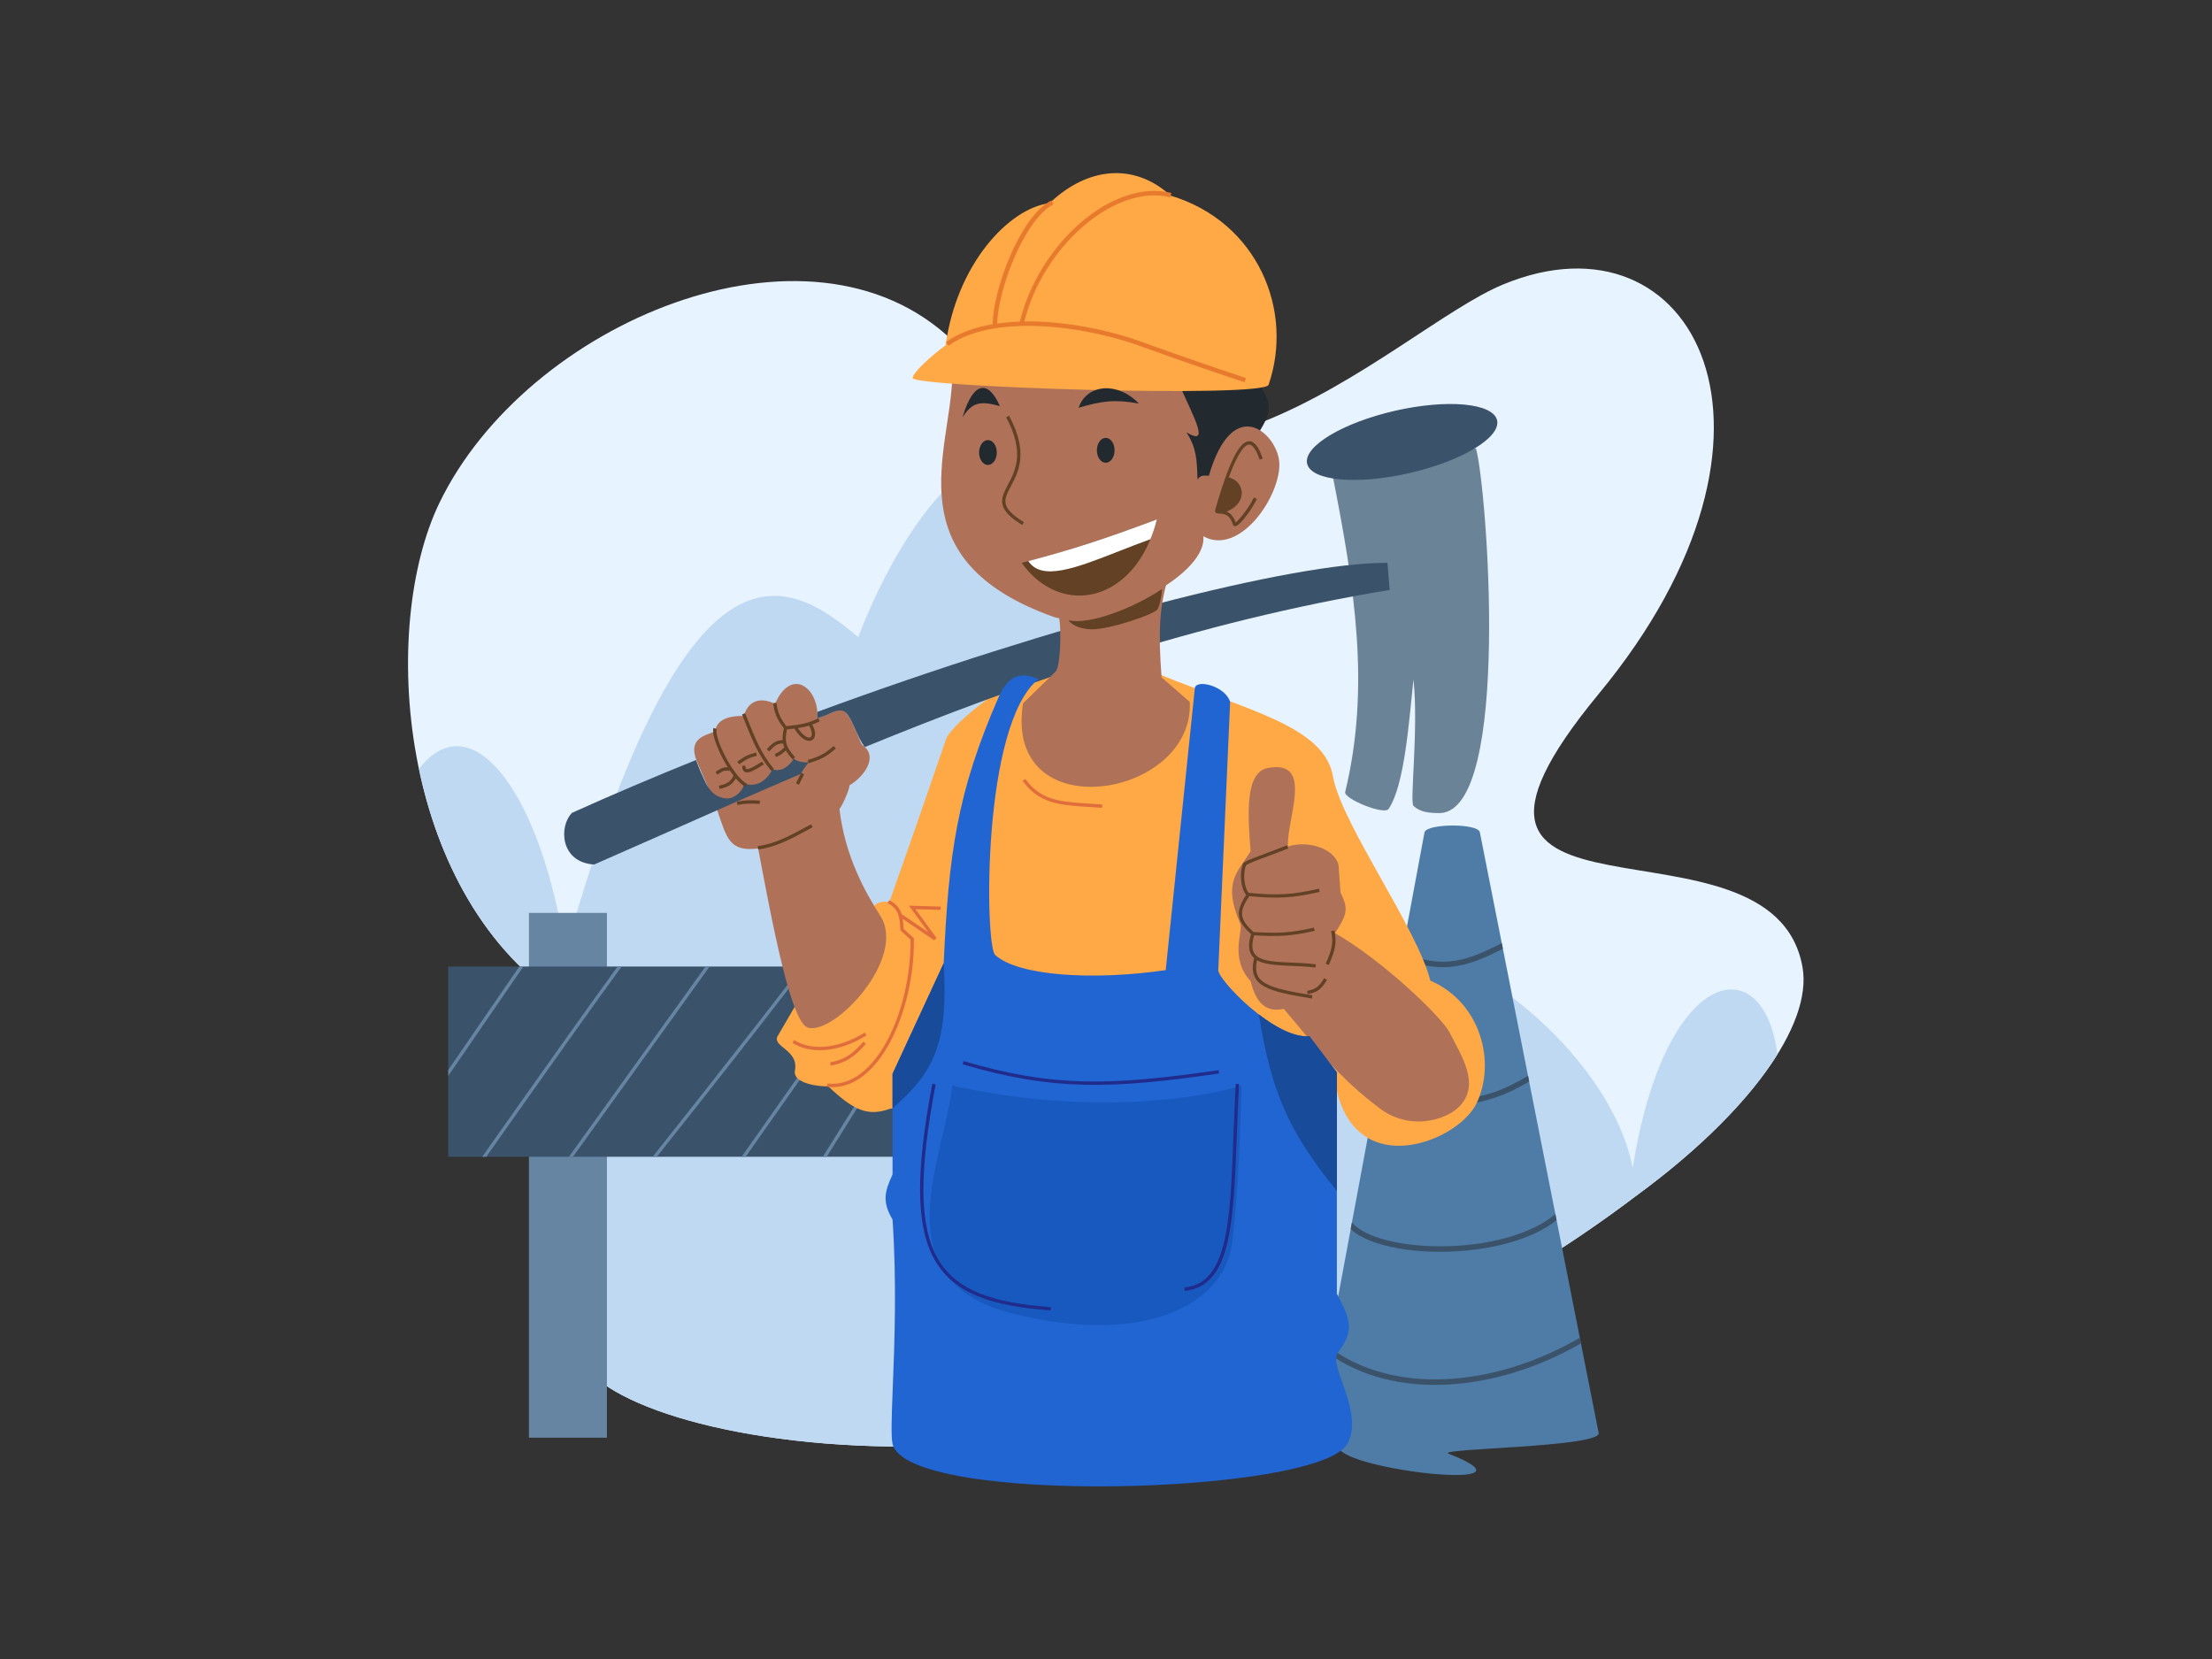
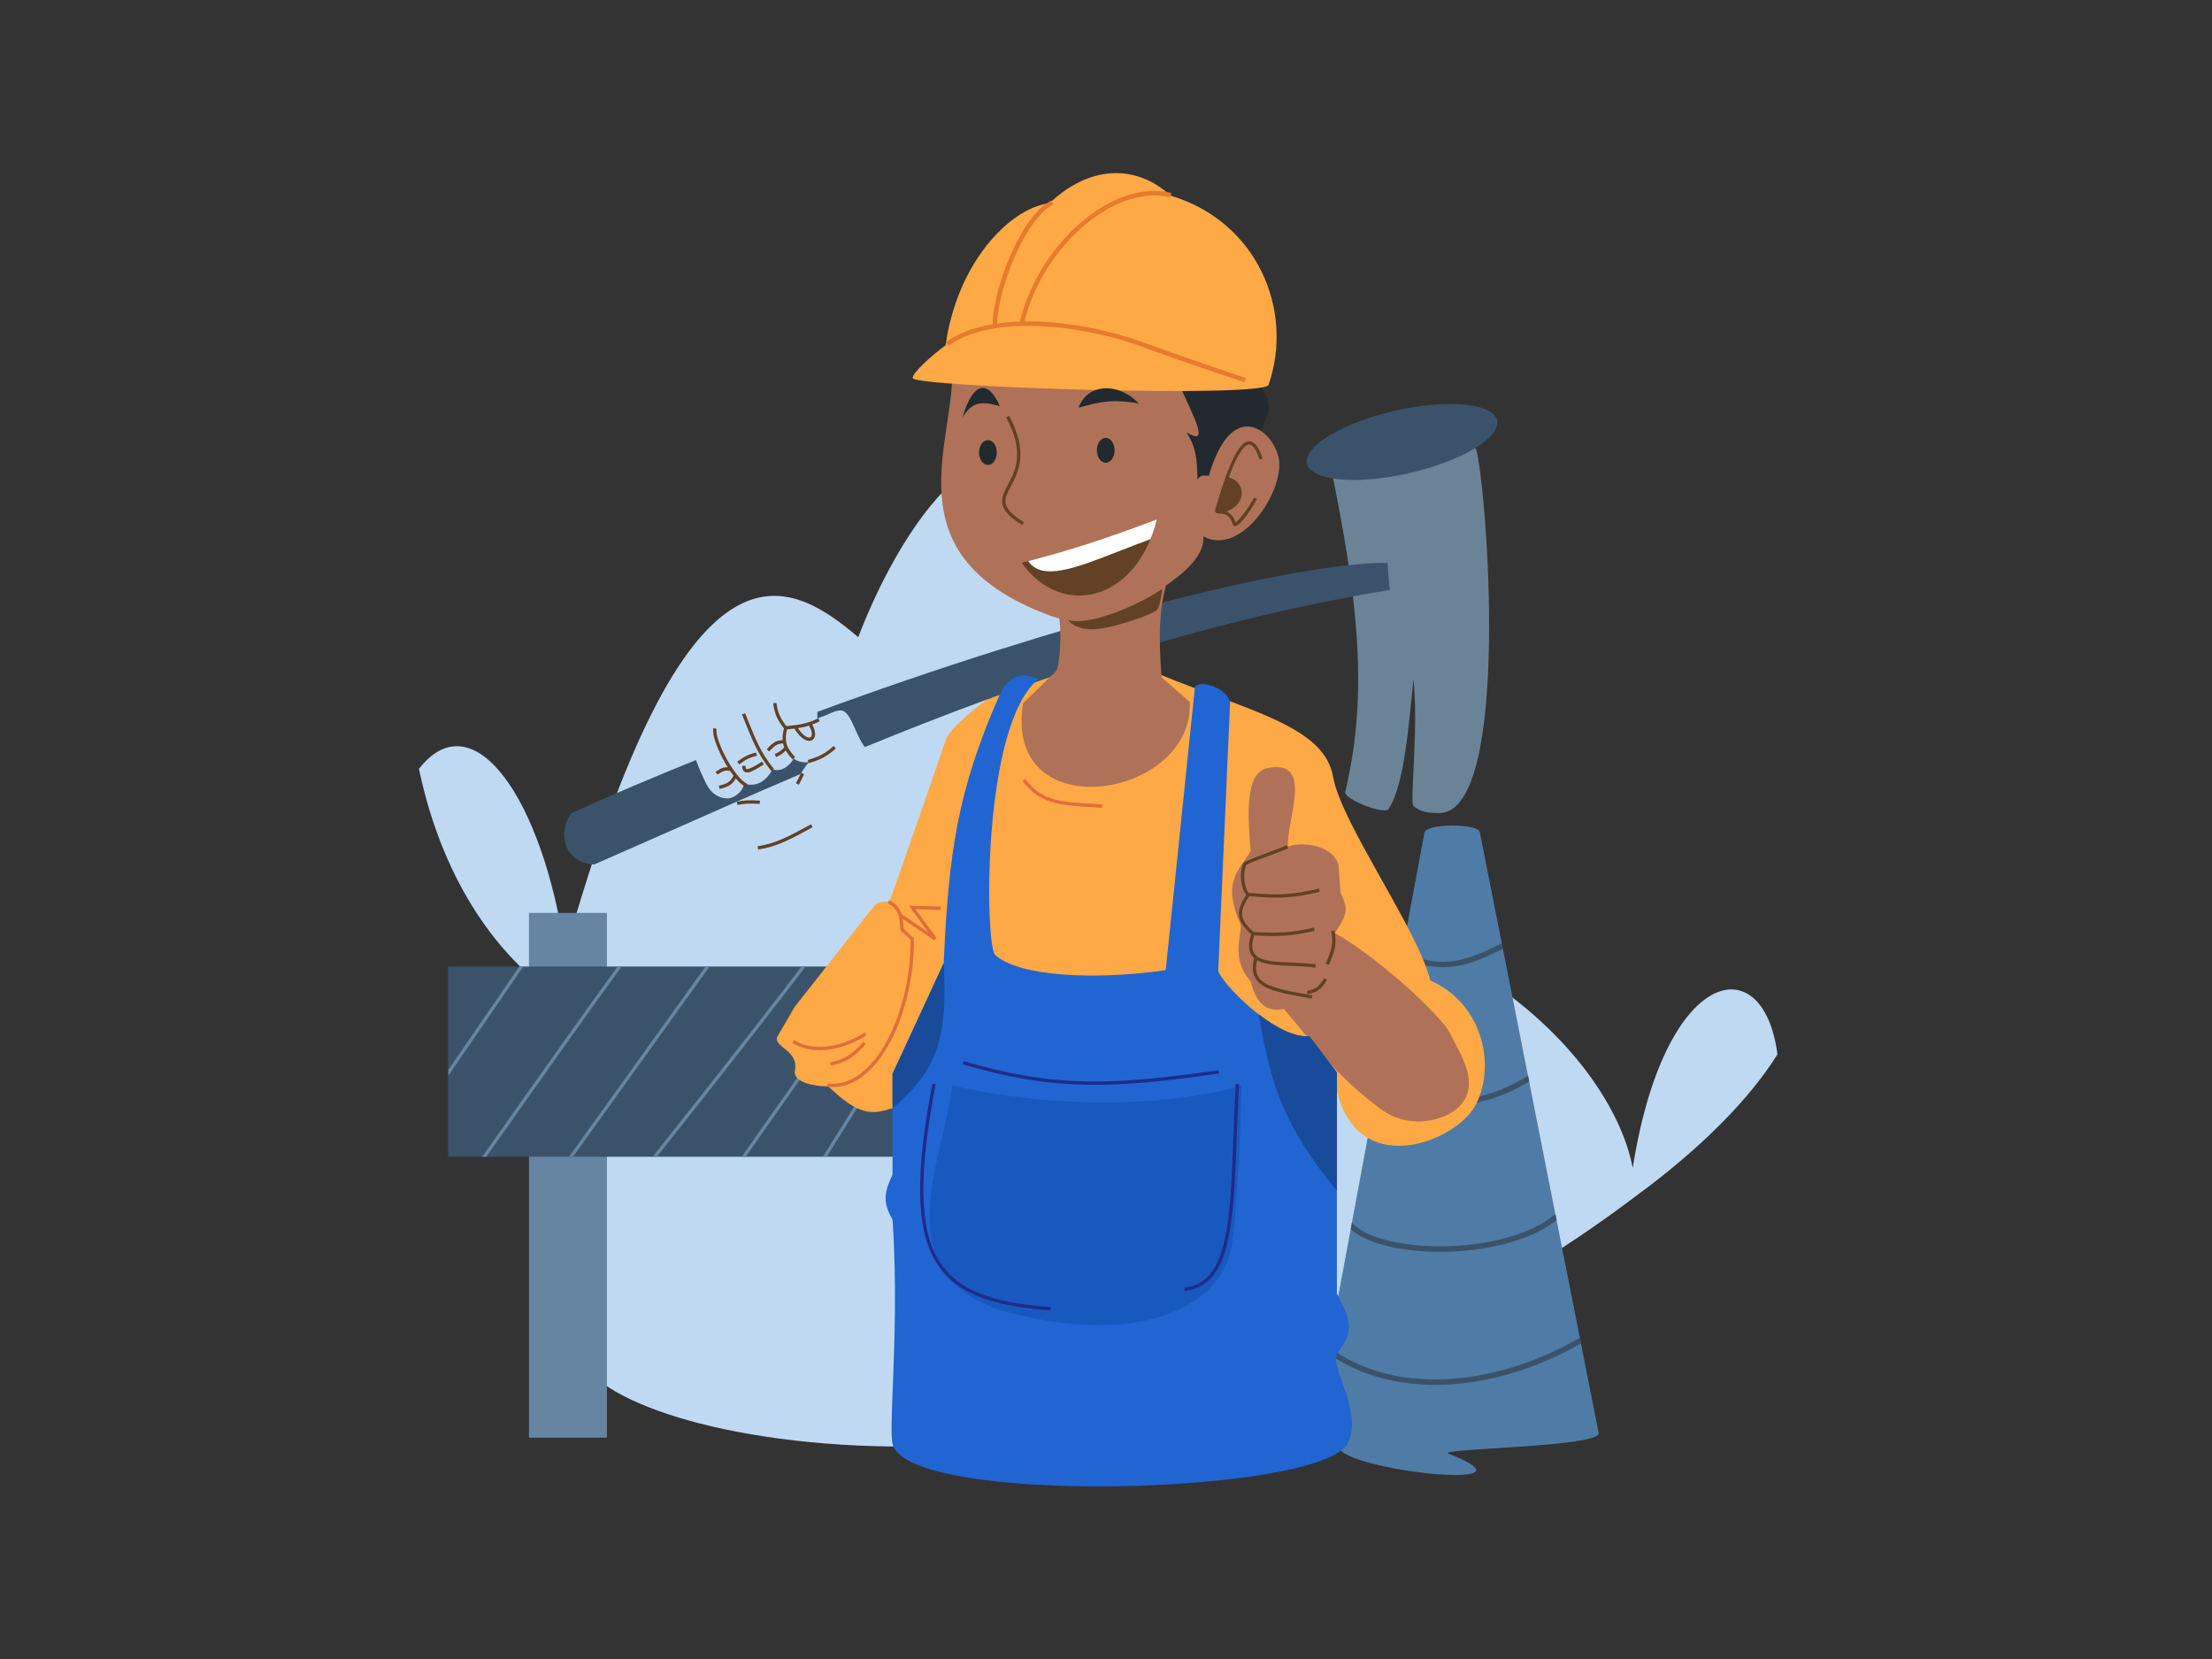
<svg xmlns="http://www.w3.org/2000/svg" version="1.1" id="Layer_1" x="0px" y="0px" viewBox="0 0 4000 3000" style="enable-background:new 0 0 4000 3000;" xml:space="preserve">
  <rect x="0" y="0" width="4000" height="3000" fill="#333333" stroke="none" />
  <style type="text/css">
	.st0{fill:#E7F3FF;}
	.st1{fill:#BFD9F3;}
	.st2{fill:#4F7CA6;}
	.st3{fill:#3B536A;}
	.st4{fill:#6585A3;}
	.st5{fill-rule:evenodd;clip-rule:evenodd;fill:#6585A3;}
	.st6{fill:#FEA945;}
	.st7{fill:#6B8397;}
	.st8{fill:#AF7258;}
	.st9{fill-rule:evenodd;clip-rule:evenodd;fill:#3B536A;}
	.st10{fill:#22292F;}
	.st11{fill-rule:evenodd;clip-rule:evenodd;fill:#E77A2C;}
	.st12{fill:#2165D2;}
	.st13{fill:#624124;}
	.st14{fill-rule:evenodd;clip-rule:evenodd;fill:#624124;}
	.st15{fill:#FFFFFF;}
	.st16{fill:#194B9B;}
	.st17{fill-rule:evenodd;clip-rule:evenodd;fill:#194B9B;}
	.st18{fill-rule:evenodd;clip-rule:evenodd;fill:#E06D3C;}
	.st19{fill:#1859BF;}
	.st20{fill-rule:evenodd;clip-rule:evenodd;fill:#202B8B;}
</style>
  <g>
-     <path class="st0" d="M1037.7,1926.6c-14.2,110.3-44,459.3,21.8,545.7c116,159.5,1068.2,319.4,1898.8-309.6   c201.2-147,319.9-308.2,301.2-413.8c-54-305.9-758.7-21.7-368.1-494.6c390.6-472.9,171.5-882.5-173-740   c-205.4,85-623.8,544.8-996.5,101c-259-247-770.2-32-927.5,294.5c-108.2,224.5-74,697.5,215.5,895   C1101.9,1895.5,1047.8,1847.9,1037.7,1926.6z" />
    <path class="st1" d="M1059.5,2472.3c-65.9-86.4-36-435.3-21.8-545.7c3.6-28.3,12.9-40.2,19.1-48.2c11-14.2,12.1-15.5-46.8-73.7   c-138.3-94.3-218.3-251.5-252.4-414.4c97.9-125.4,223.6,52.4,264.4,331.9c220-780.5,400-680,530-570c130-340.5,450-660.5,400,450   c640.5-40,960.5,299.5,1000.5,510c57.1-363.7,236.1-402.2,261.7-205.6c-50.5,81.1-139.4,170.9-255.8,256.1   C2127.7,2791.6,1175.5,2631.8,1059.5,2472.3z" />
    <path class="st2" d="M2576,1504.8c6-16,96.5-16,100,0l215,1087c0,25.5-296.5,27.3-271.5,37c181,70.5-187.5,30.5-199-11.5l-23.5-150   L2576,1504.8z" />
    <path class="st3" d="M2442.5,2222.7l2.2-12.1c9.6,11.2,26.5,20.9,49.3,28.2c30,9.6,68.6,14.8,109.5,14.9   c40.8,0.1,83.6-5,121.9-15.7c34.6-9.7,65.1-23.8,87.2-42.6l2.2,11.1c-23.1,18.3-53.4,31.8-86.7,41.1c-39.3,11-83,16.1-124.6,16.1   c-41.6-0.1-81.3-5.3-112.6-15.4C2471.2,2242,2454.2,2233.5,2442.5,2222.7z" />
    <path class="st3" d="M2400.9,2446.4l2-10.9c115.7,87.3,298.3,73.9,453.9-16.5l2,10.4C2703.6,2518.4,2520.4,2533.2,2400.9,2446.4z" />
    <path class="st3" d="M2763.2,1945.3l2.1,10.4c-22.8,13.5-41.4,22.2-59.4,28.4c-22.7,7.9-44.1,11.7-71,16.5l-1.8-9.8   c27-4.8,47.7-8.5,69.5-16.1C2720.6,1968.5,2739.4,1959.6,2763.2,1945.3z" />
    <path class="st3" d="M2715.7,1705.5l2,10.2c-31.2,15.8-57.3,27.1-83.9,31.4c-30.1,4.9-60.4,1-99.1-14.2l3.6-9.3   c37.6,14.7,66,18.2,93.9,13.6C2658,1733,2683.6,1721.9,2715.7,1705.5z" />
    <path class="st4" d="M956.5,1650.8h141v949h-141V1650.8z" />
    <path class="st3" d="M810.5,1747.8h1106v344h-1106V1747.8z" />
    <path class="st5" d="M1275.8,1747.8h7.4l-247,344h-7.4L1275.8,1747.8z M1116.8,1747.8h7.4c-22.9,31.3-56.2,77.7-92.7,129   c-51.3,72.1-108.8,153.5-152.2,215H872c43.6-61.9,102.3-145.1,154.6-218.5C1061.7,1824,1093.9,1779.1,1116.8,1747.8z M939.1,1747.8   h7.3l-135.8,197.6v-10.6L939.1,1747.8z M1180.2,2091.8c55.6-70,126.4-159.7,187.5-238.1c30.7-39.5,59-76.1,81.6-105.9h7.5   c-23.1,30.5-52.4,68.5-84.4,109.6c-60,77.1-129.4,165-184.6,234.4H1180.2z M1348.4,2091.8h-7.3l242.1-344h7.3L1348.4,2091.8z    M1495,2091.8h-7.1c29.9-47.6,67-107,99-158.9c19.9-32.3,37.8-61.7,50.7-83.5c6.5-10.9,11.7-19.9,15.2-26.4   c1.8-3.2,3.2-5.8,4.1-7.7c0.5-1,0.8-1.7,1-2.2c0.1-0.3,0.2-0.4,0.2-0.5l0,0v0c0,0,0,0.2,0,0.3h6c0,0.5-0.1,1-0.2,1.3   c-0.1,0.4-0.2,0.7-0.4,1.1c-0.3,0.7-0.7,1.6-1.2,2.6c-1,2-2.4,4.7-4.2,8c-3.6,6.6-8.9,15.6-15.3,26.6   c-12.9,21.8-30.9,51.3-50.8,83.6C1560.7,1986.8,1524.5,2044.7,1495,2091.8z M1658.1,1812.4   C1658.1,1812.4,1658.1,1812.4,1658.1,1812.4C1658.1,1812.4,1658.1,1812.4,1658.1,1812.4z" />
    <path class="st6" d="M2411,1406.8c-14-93.5-153-121.1-316-188l-202-9c-43-0.6-171.5,95.5-182.5,127.5   c-3.8,10.9-52,152.5-102.5,294.5c-5.5-3-21.5-1-27,6l-144,183l-30,51.5c-13.5,20.5,38,25,30.5,63.5c-4.7,24.2,46,29.5,60,28.5   c46,43.1,70.9,55.5,112.5,40.5l801-76.5c15,219,223,141.6,259,67c35.7-74.1,8-182.5-83.5-222   C2563.5,1680.3,2428,1492.7,2411,1406.8z" />
    <path class="st7" d="M2669,810.8l-260.5,42.5c42.2,212.3,69.5,390.5,24,579c-2.9,12,70.5,42.2,78.5,30.5c29.2-42.9,37-160.5,45-234   c9.5,88.5-7.1,222,0,228.5c12.5,11.5,27.5,13,49,13C2733.1,1462.3,2689,881.3,2669,810.8z" />
    <path class="st3" d="M2707.2,760c7.1,31.1-64.1,73.9-158.9,95.6c-94.9,21.6-177.5,14-184.6-17.2c-7.1-31.1,64.1-73.9,158.9-95.6   C2617.4,721.2,2700.1,728.9,2707.2,760z" />
-     <path class="st8" d="M1461,1858.3c48,14,179.5-126,131-202c-26.5-41.5-64-107.1-74-193.5c3.3-2.9,16.5-30,18.5-43   c23-13,54.2-50.7,23-72.5c-6-4.2-24.9-76.9-46-62.5l-35.5,14.5c4-54-46.5-95-76.5-26.5c-26.5-13-48.5-6-56.5,22   c-16-1-49.4,2.2-51.5,27.5c-15.5,7.5-50.9,11.1-33.5,54c12,29.5,26.6,59,37,89c17.5,50.5,21.8,75.5,74,69   C1397.3,1674.7,1430.7,1849.4,1461,1858.3z" />
    <path class="st9" d="M1034.5,1469.8c-24.5,24.5-21.5,89.9,40,93.5c42.6-18.6,86.7-38.2,132.3-58.3c76.5-33.9,157-69.6,241.2-105.5   c4.8-8.6,8.1-13.4,15.5-22.1c-7.8,3.6-26-1.7-28-6c-7.8,14.4-24,25.5-38.5,19.5c-10.5,21.2-30.5,34-51.5,25.5   c-1.3,14.1-17,27.5-31,27.5c-32.5-2.2-39-32-47.5-48c-1.5-3.9-6.9-17.2-8.5-21.5C1182.6,1405,1106.8,1437.2,1034.5,1469.8z    M1478,1287.3v12c3.5-1.5,11.3-4.2,15.5-6c14.8-6.2,26.6-13.3,36-4.5c5.5,5.2,10.5,15.1,15.9,27.3c5.4,12.5,11.3,25.9,18.6,34.8   c281.8-115.5,601.1-226.9,949-284.1l-4-49C2337.8,1016.7,1910.8,1127.8,1478,1287.3z" />
    <path class="st8" d="M2100.5,1224.8c-6.2-82.2-4.2-127.3,12-180.5c-61,18.7-186.1,57.7-198.5,64.5c7,35.2,2.5,96-4.5,105l-59.5,58   c-36.5,229,310,172.5,301.5-2.5L2100.5,1224.8z" />
    <path class="st10" d="M2273,786.8c33.9-49.2,21.4-63.8,4-92l-162.5-14c22,100.4,33,197,62,205.5L2273,786.8z" />
    <path class="st8" d="M1904.5,1115.3c-287-103-186-297-182.5-433.5l412,17c27.1,60.4,53.8,108.4,11.5,83c18,28.1,18.9,48.6,20,85.5   c4.7-7.8,10.1-7.9,20.5-7c44.5-153,126.5-73.4,127.5-21.5c1.2,59.8-71.9,167.1-137.5,131C2183.5,1045.8,1976,1140.9,1904.5,1115.3z   " />
    <path class="st6" d="M1898,367.3c-74.9,9.7-168,111.5-188,257c-27.5,20.1-61.3,51.5-59.5,59.5c3.7,16,635.1,36.5,643.5,12   c46.5-135-20.5-295-177-342C2051.9,294.4,1968,300.8,1898,367.3z" />
    <path class="st11" d="M1844.3,581.6c-14.1,0.5-27.9,1.6-41.2,3.5c1.1-30.9,12.8-76.5,30.8-118.5c9.5-22,20.6-42.9,32.7-60   c12.2-17.2,25.2-30.2,38.2-37.1l-3.7-7.1c-14.7,7.7-28.6,21.9-41.1,39.5c-12.5,17.7-23.9,39.1-33.6,61.5   c-18.5,43.1-30.7,90.5-31.5,122.9c-32.2,5.5-61.4,15.8-84.4,32.4l4.7,6.5c22.4-16.3,51.5-26.4,84.3-31.6c15.3-2.4,31.4-3.8,48-4.2   c73.4-1.8,154.6,14.7,214,36.3c81.6,29.6,160.1,56,189.1,65.5l2.5-7.6c-29-9.5-107.3-35.9-188.9-65.5   c-58.8-21.3-138.6-37.9-211.8-36.9c16.8-67.4,57.2-129.3,105.9-171.5c50-43.4,108.1-65.5,158-53l1.9-7.8   c-53.5-13.4-114.2,10.4-165.2,54.7C1902.9,447.5,1861.2,511.6,1844.3,581.6z" />
    <path class="st12" d="M2203,1754.3l21.5-485c-9-29.5-64-42.5-64-23.5l-52.5,508.5c-129.2,18.9-266.5,11.1-308.5-27.5   c-18.5-17-24.3-415.6,78-498.5c-37.1-17.9-58,0.9-72,33c-75.1,172.1-90,283-99,480.5l-92.5,200v182c-14.7,31.8-18.7,49.7,0,81.5   c7.8,114.8,3.5,226.2,0.4,304c-2,51.3-3.4,88-0.4,101.5c25,112.5,770.8,92.5,822.5,0c18.4-32.9,3-76.5-9.2-111.1   c-8.4-23.8-15.3-43.4-8.8-52.4c30.7-41.8,25.1-57.2-1-108v-400l-49.5-65.5C2305.7,1879.7,2203,1772.3,2203,1754.3z" />
    <path class="st13" d="M1847.5,1017.8c86.3-22.6,139.1-39.1,244.5-78.5C2054.5,1089.3,1919.4,1118.7,1847.5,1017.8z" />
    <path class="st10" d="M2059.5,729.8c-42.6-7.9-66.5-5-109,7.5C1965.5,693.8,2021.5,689.8,2059.5,729.8z" />
    <path class="st10" d="M1808,734.3c-32.8-8.8-49.3-8.9-67.5,20.5C1760.5,686.3,1788.5,688.8,1808,734.3z" />
    <path class="st8" d="M2637.5,2002.3c41.8-40.5,4-94.5-16-135c-13.2-26.8-121-130.7-207.5-180c24.5-36.5,23.2-45.8,10-73.5   l-3.5-49.5c-8.4-32.4-59-44.5-91.5-33.5c-3-48.5,48.5-158.3-36.5-142c-40.8,7.8-36.5,82-31,150.5c-23.2,37.7-51.5,56-18.5,131.5   c5.2,12-20,62,18.5,103.5c10,40.3,28.5,57,60,50c63.9,75.3,96.4,121.8,173.5,180C2549.5,2045.3,2613.8,2025.3,2637.5,2002.3z" />
    <path class="st10" d="M2015.5,814.3c0,12.4-7.2,22.5-16,22.5c-8.8,0-16-10.1-16-22.5c0-12.4,7.2-22.5,16-22.5   C2008.4,791.8,2015.5,801.8,2015.5,814.3z" />
    <path class="st14" d="M1403.8,1294.6c-3-7.2-4.4-14.2-5.7-22.9l5.9-0.8c1.2,8.5,2.6,14.9,5.3,21.4c2.6,6.2,6.4,12.6,12.6,20.8   c25.4-2.4,38.8-5,57.8-14.1l2.6,5.4c-4.8,2.3-9.3,4.2-13.6,5.8c3.7,6.5,5.4,12.5,5.3,17.4c-0.1,5.2-2.3,9.6-6.7,11.4   c-4.3,1.7-9.4,0.4-14.5-3c-5.2-3.5-10.7-9.4-16.2-18.2l0.6-0.4c-4.3,0.6-9,1.1-14.1,1.6c-2.2,10-2.8,17.6-1.1,24.8   c1.9,7.7,6.5,15.4,15.8,25.4l-4.4,4.1c-5.4-5.8-9.5-11.1-12.4-16.2c-6.2,6.2-10.5,8.8-17.7,11.9l-2.4-5.5c7-3,10.7-5.3,17.1-11.8   l0.6,0.6c-1-2.3-1.8-4.6-2.4-7c-0.1-0.3-0.2-0.7-0.2-1c-5.3,0.1-9.1,1.2-12.6,3.3c-3.8,2.3-7.5,5.8-12.5,11.3l-4.4-4.1   c5-5.4,9.2-9.6,13.9-12.4c4.4-2.6,9-3.9,14.9-4.1c-0.5-6.6,0.5-13.4,2.3-21.3C1410.8,1308.3,1406.6,1301.5,1403.8,1294.6z    M1442.9,1316.7c4.8,7.2,9.3,11.8,13.2,14.4c4.3,2.9,7.3,3.1,9,2.4c1.4-0.6,2.9-2.2,2.9-5.9c0.1-3.7-1.3-9-5-15.3l0.4-0.2   C1456.8,1314.1,1450.3,1315.5,1442.9,1316.7z M1344,1297.5c-0.7-1.8-1.5-3.7-2.2-5.6l5.6-2.2c0.7,1.8,1.4,3.6,2.1,5.3   c16.8,42.3,26.7,67.2,49.9,95.4l-4.6,3.8C1370.9,1365.2,1360.7,1339.6,1344,1297.5z M1289.9,1326.7c-0.5-3.9-0.6-7.4,0.3-10.3   l5.7,1.7c-0.5,1.6-0.6,4.2-0.1,7.7c0.5,3.5,1.5,7.6,3,12.2c2.9,9.2,7.7,20.2,13.4,31c5.7,10.8,12.4,21.4,19.2,30.2   c6.9,8.8,13.6,15.3,19.5,18.4l-2.7,5.3c-5.8-3-11.8-8.4-17.6-15.2c-3.1,5.5-6.7,9.4-11.1,12.2c-5.1,3.3-11.2,5.1-18.3,6.8l-1.3-5.9   c7.1-1.6,12.2-3.2,16.4-5.9c3.9-2.6,7.2-6.2,10.2-12.2c-2.5-3.2-4.9-6.6-7.3-10.1l-0.4,1.6c-3.6-1-6.4-1-9.4-0.1   c-3.2,1-6.8,3-12.1,6.6l-3.4-4.9c5.3-3.7,9.6-6.2,13.8-7.5c2.8-0.9,5.5-1.1,8.3-0.8c-3.2-5.1-6.2-10.4-9-15.7   c-5.8-11-10.7-22.3-13.8-31.9C1291.5,1335.1,1290.4,1330.6,1289.9,1326.7z M1486.2,1364.5c7.1-3.8,13.5-8.5,21.3-15.5l4,4.5   c-8.1,7.1-14.9,12.2-22.5,16.2c-7.6,4.1-15.8,7.2-26.7,10.4l-1.7-5.8C1471.3,1371.2,1479.2,1368.3,1486.2,1364.5z M1368.7,1366.7   c-14.5,3.4-20.8,7.3-31.9,15.5l-3.6-4.8c11.4-8.4,18.5-12.8,34.1-16.5L1368.7,1366.7z M1344.6,1394.1c-2-2.3-2.5-5.7-2.5-9.4l6,0   c0,3.4,0.6,4.9,1.1,5.5c0.3,0.3,0.9,0.8,3.1,0.4c2.2-0.4,5.4-1.6,9.8-3.9c4.3-2.3,9.6-5.4,16-9.5l3.2,5.1   c-6.4,4.1-11.8,7.4-16.4,9.8c-4.5,2.4-8.3,4-11.5,4.5C1350,1397.2,1346.8,1396.8,1344.6,1394.1z M1454.2,1400.1l-9.5,19l-5.4-2.7   l9.5-19L1454.2,1400.1z M1373.8,1453.8c-18.2-1.3-26.8-0.8-40.2,1.9l-1.2-5.9c14-2.8,23.2-3.3,41.8-2L1373.8,1453.8z    M1370.1,1530.3c31.8-4.8,54.5-16.8,96.5-39.7l2.9,5.3c-41.8,22.8-65.5,35.4-98.5,40.3L1370.1,1530.3z M2253.2,1564.6   C2253.2,1564.6,2253.2,1564.6,2253.2,1564.6c0.3-0.2,0.7-0.6,1.4-0.9c1.3-0.8,3.2-1.7,5.7-2.8c4.9-2.2,11.7-4.9,19.4-7.8   c4.6-1.7,9.5-3.6,14.5-5.4c11.9-4.4,24.6-9.2,35.4-13.6l-2.3-5.6c-10.7,4.4-23.2,9.1-35.1,13.5c-5.1,1.9-10,3.7-14.6,5.5   c-7.8,2.9-14.7,5.7-19.8,7.9c-2.5,1.1-4.7,2.2-6.3,3.1c-0.8,0.5-1.5,1-2.2,1.5c-0.5,0.4-1.3,1.2-1.7,2.2c-4.7,13.1-4.3,27.1-2,37.8   c1.2,5.4,2.8,10,4.7,13.5c0.9,1.7,1.9,3.2,3,4.4c0.1,0.1,0.2,0.2,0.3,0.3c-9.4,14.1-14.4,25.7-13.2,37c1.2,11.6,8.7,22.1,22,34   c-5,16-4.8,27.9,0,36.6c1.5,2.6,3.3,4.9,5.5,6.8c-3.1,12.1-3.4,22.2-0.4,30.6c3.1,8.9,9.6,15.5,18.7,20.6c9.1,5.1,21,8.9,35.3,12.3   c14.4,3.4,31.4,6.3,50.8,9.6l1-5.9c-19.4-3.3-36.3-6.2-50.4-9.5c-14.2-3.3-25.4-7-33.8-11.7c-8.3-4.7-13.5-10.2-16-17.4   c-2.2-6.4-2.4-14.4,0-24.8c4.5,2.6,9.9,4.5,15.7,5.8c11.7,2.7,26.2,3.5,41.6,4.2c1.6,0.1,3.3,0.1,4.9,0.2   c14.1,0.6,28.9,1.2,43.5,3.1l0.8-5.9c-14.9-1.9-30-2.5-44-3.1c-1.7-0.1-3.3-0.1-4.9-0.2c-15.5-0.7-29.4-1.5-40.5-4   c-11.1-2.6-18.8-6.7-22.6-13.6c-3.7-6.5-4.3-16.4,0.3-31.5c42.5,2.5,67.1,1.7,109.5-8.2l-1.4-5.8c-42.1,9.9-66.2,10.5-109.1,8   c-13.5-12-19.8-21.3-20.7-30.8c-1-9.4,3.2-19.7,13-34.1c51.8,5.1,80,3.2,127.2-7.7l-1.3-5.8c-47,10.9-74.7,12.7-126.9,7.5   c-0.1,0-0.3-0.2-0.7-0.6c-0.6-0.6-1.3-1.6-2.1-3.1c-1.5-2.8-3-7-4.1-11.9C2249.4,1588.9,2249.1,1576.3,2253.2,1564.6z M2414,1712.7   c-1.7,9.6-5.5,19.6-11.2,32.3l-5.5-2.4c5.6-12.6,9.2-22.1,10.8-31c1.6-8.8,1.3-17.2-1-27.7l5.9-1.3   C2415.4,1693.8,2415.7,1702.9,2414,1712.7z M2381.6,1784.9c4.5-3.4,8.3-8.4,12.9-16.1l5.2,3c-4.7,8-9,13.8-14.4,17.9   c-5.5,4.2-12,6.5-20.6,8l-1.1-5.9C2371.6,1790.3,2377.1,1788.3,2381.6,1784.9z" />
    <path class="st10" d="M1802.5,818.3c0,12.4-7.2,22.5-16,22.5c-8.8,0-16-10.1-16-22.5c0-12.4,7.2-22.5,16-22.5   C1795.4,795.8,1802.5,805.8,1802.5,818.3z" />
    <path class="st14" d="M1839,828.7c1.5-18.9-2.7-42.7-19.6-74.1l5.3-2.8c17.3,32.1,21.9,57.1,20.3,77.4   c-1.6,20.3-9.4,35.6-16.1,48.3c-0.3,0.5-0.5,1-0.8,1.5c-3.1,5.8-5.8,10.9-7.6,15.8c-2,5.3-2.9,10.1-2.1,14.9   c1.5,9.5,9.7,20.2,33.2,34.5l-3.1,5.1c-23.7-14.4-34.1-26.4-36-38.7c-1-6.2,0.2-12,2.4-17.9c2-5.3,4.9-10.8,7.9-16.4   c0.3-0.5,0.6-1.1,0.8-1.6C1830.3,862,1837.5,847.7,1839,828.7z M2274.2,808.6c3.2,5,6.3,11.9,9.2,20.7l-5.7,1.9   c-2.8-8.6-5.7-14.9-8.6-19.3c-2.9-4.4-5.6-6.6-7.9-7.5c-2.2-0.8-4.5-0.5-7.3,1.2c-2.9,1.8-6,5-9.3,9.7   c-6.6,9.5-13.6,24.2-20.6,42.8c-6.9,18.4-13.9,40.3-20.8,64.4c0.7,0.1,1.4,0.1,2.3,0.2c0.4,0,0.9,0,1.4,0.1   c1.6,0.1,3.4,0.2,5.4,0.6c3.9,0.7,8.4,2.3,12.6,5.9c3.8,3.4,7.1,8.3,9.5,15.5c0.3-0.2,0.6-0.4,0.9-0.7c2.4-1.9,5.8-5.5,9.7-10.1   c7.6-9.2,16.5-22.3,22.5-34.3l5.4,2.7c-6.2,12.5-15.4,26-23.2,35.5c-3.9,4.7-7.6,8.6-10.6,11c-1.4,1.1-3,2.1-4.5,2.5   c-0.8,0.2-2,0.3-3.1-0.3c-1.2-0.6-1.9-1.7-2.1-2.6c-2.2-7.5-5.2-11.9-8.3-14.7c-3.1-2.7-6.5-3.9-9.7-4.5c-1.6-0.3-3.2-0.4-4.6-0.5   c-0.4,0-0.7,0-1.1-0.1c-1.1-0.1-2.1-0.1-3-0.2c-1.1-0.1-2.8-0.4-4-1.5c-1.7-1.5-1.7-3.6-1.2-5.2c7-24.5,14.1-47,21.2-65.8   c7.1-18.8,14.2-34.1,21.3-44.2c3.6-5,7.2-9,11.1-11.4c3.9-2.4,8.1-3.3,12.4-1.8C2267.3,800.2,2270.9,803.6,2274.2,808.6z" />
    <path class="st13" d="M2101.5,1065c-52,35-133.5,66-169.5,56.5c3.5,5.5,17,16.5,43,16.5c32.5,0,112-27,118-36   C2097.8,1094.8,2100.7,1074.3,2101.5,1065z" />
    <path class="st13" d="M2214.5,926.3c44.1-14.9,37-58.1,5-63.5c-2,5.2-13.5,41.8-19,59.5L2214.5,926.3z" />
    <path class="st15" d="M2080.4,975c4.5-11,8.4-22.9,11.6-35.7c-100.4,37.5-153.1,54.3-232.5,75.3c24.4,36.8,86.2,12.6,164-17.9   C2041.7,989.6,2060.8,982.1,2080.4,975z" />
    <path class="st16" d="M1614,2004.3c74.1-64.8,101.2-115.4,92.5-262.5l-92.5,200V2004.3z" />
    <path class="st17" d="M2276.4,1834.4c21.3,130.7,48.1,205.9,141.2,319.2v-214.4l-49.5-65.5   C2341.2,1876.3,2306.8,1857.8,2276.4,1834.4z" />
    <path class="st18" d="M1971.4,1453.3c7,0.4,14.2,0.9,21.9,1.5l-0.4,6c-7.4-0.5-14.6-1-21.4-1.4c-23.6-1.5-44.2-2.8-62.2-7.1   c-23.5-5.7-43-16.8-60.1-40.2l4.8-3.5c16.2,22.2,34.4,32.5,56.7,37.9C1928.1,1450.6,1947.9,1451.9,1971.4,1453.3z M1630.4,1652.9   c-3.3-10.7-9.8-18.4-22.4-25.2l-2.9,5.3c11.8,6.5,17.1,13.3,19.8,22.7c1.9,6.7,2.6,14.8,3.1,25.3l0.1,1.2l18.5,17   c0.5,63.5-15.1,131.2-41.9,181.7c-27.1,51.1-65,83.5-108.3,78.5l-0.7,6c47.2,5.5,86.9-30,114.3-81.6   c27.5-51.8,43.4-121.1,42.6-185.9l0-1.3l-18.6-17.1c-0.3-6.6-0.7-12.6-1.6-17.9l57,38.8l4.1-4.2l-37.9-52.1l45.4,1.3l0.2-6   l-57.6-1.7l34.9,48L1630.4,1652.9z M1436.1,1880.7c29.9,18.9,76.9,17.6,127.8-13.5l3.1,5.1c-52.1,31.9-101.6,34-134.2,13.5   L1436.1,1880.7z M1532.8,1909.5c9.1-5.6,17.7-13.6,28.5-25.8l4.5,4c-10.9,12.4-20,20.8-29.8,26.9c-9.8,6.1-20.3,9.7-33.8,12.5   l-1.2-5.9C1514,1918.5,1523.8,1915.1,1532.8,1909.5z" />
    <path class="st19" d="M1832,2375.5c-242-60.5-124-280.5-110-412.5c246.4,55.2,451.3,23,523,0c-1,59.7-5.8,200.4-17,286   C2214,2356,2074,2436,1832,2375.5z" />
    <path class="st20" d="M2204.5,1941.2c-196,28.4-300.6,31.4-463.8-16.6l1.7-5.8c162,47.7,265.6,44.7,461.2,16.4L2204.5,1941.2z    M1663.8,2154.8c-0.4-52,7.2-116.1,22.2-195.1l5.9,1.1c-15,78.9-22.5,142.6-22.1,194c0.4,51.4,8.7,90.3,25.2,119.8   c32.9,58.8,99.2,81.4,205.2,89.1l-0.4,6c-106.2-7.8-175.4-30.5-210-92.2C1672.6,2246.9,1664.2,2206.8,1663.8,2154.8z    M2230.5,2054.1c1.1-29.8,2.3-61.3,4.1-94l6,0.3c-1.8,32.4-2.9,63.7-4.1,93.5c-2.4,63.8-4.5,120.4-11.6,165.6   c-5.2,33.2-13.2,60.6-26.1,80.3c-13.1,19.9-31.2,32-56.4,34.4l-0.6-6c23.2-2.2,39.8-13.2,51.9-31.8c12.3-18.7,20.1-45.1,25.2-78   C2226,2173.7,2228.1,2117.7,2230.5,2054.1z" />
  </g>
</svg>